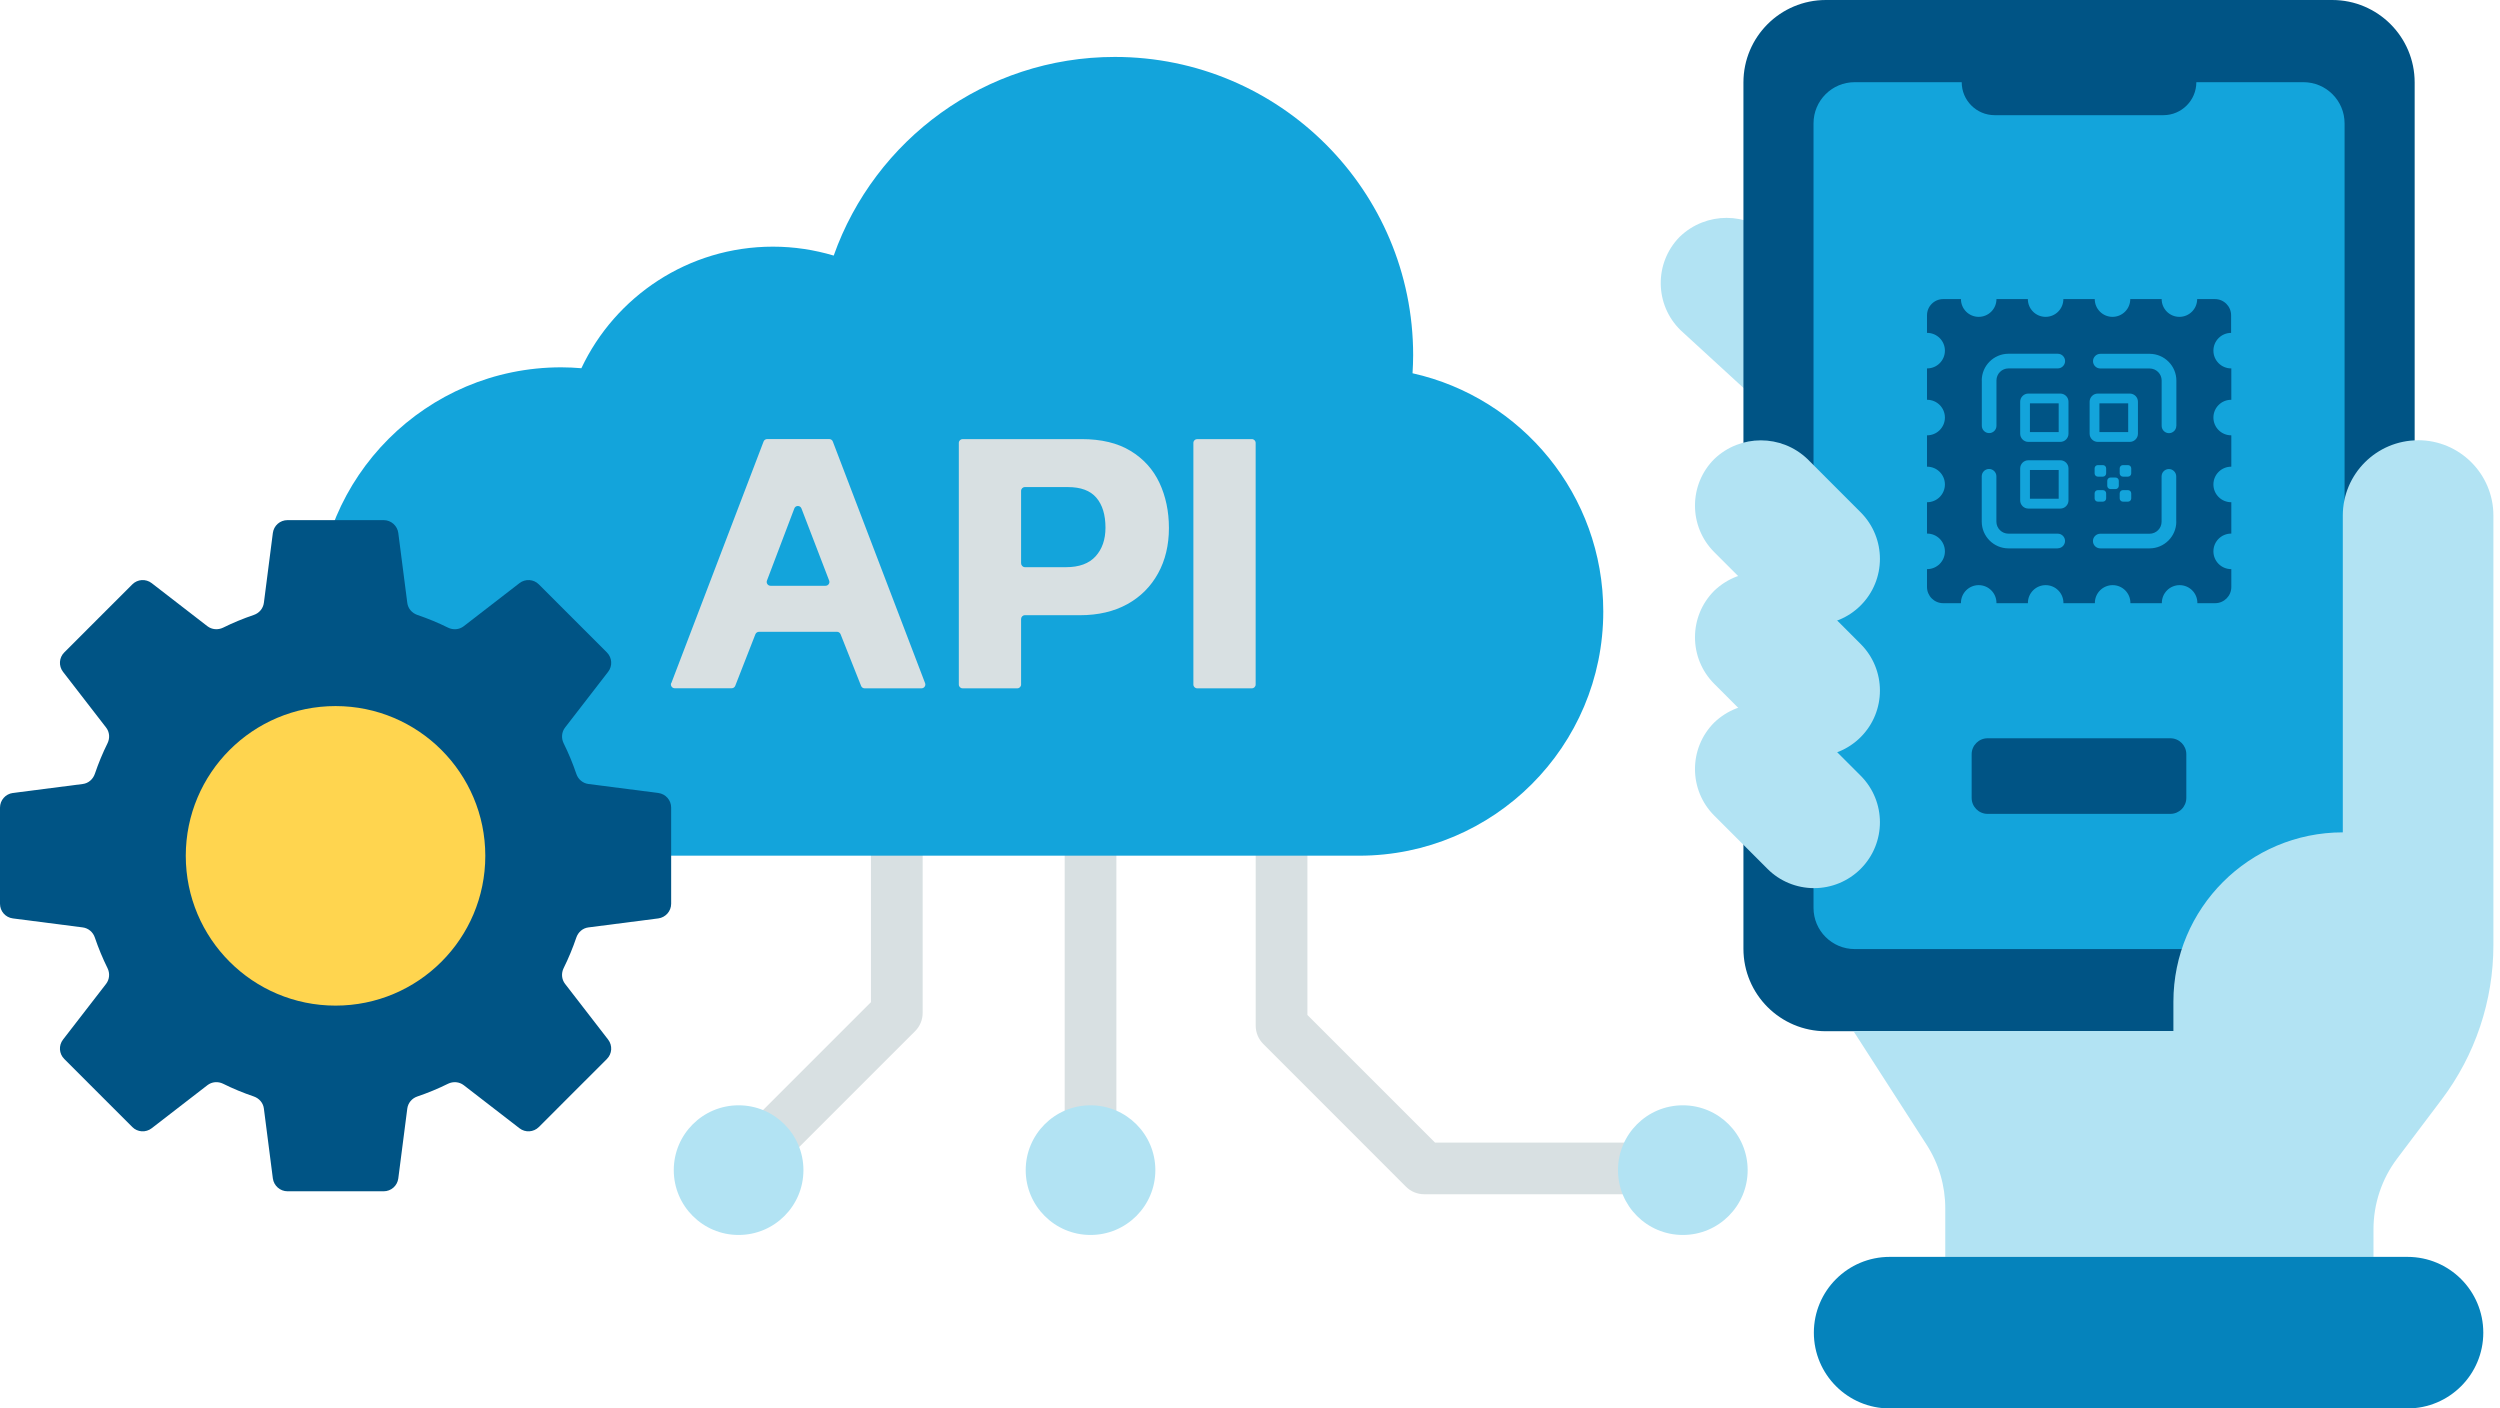
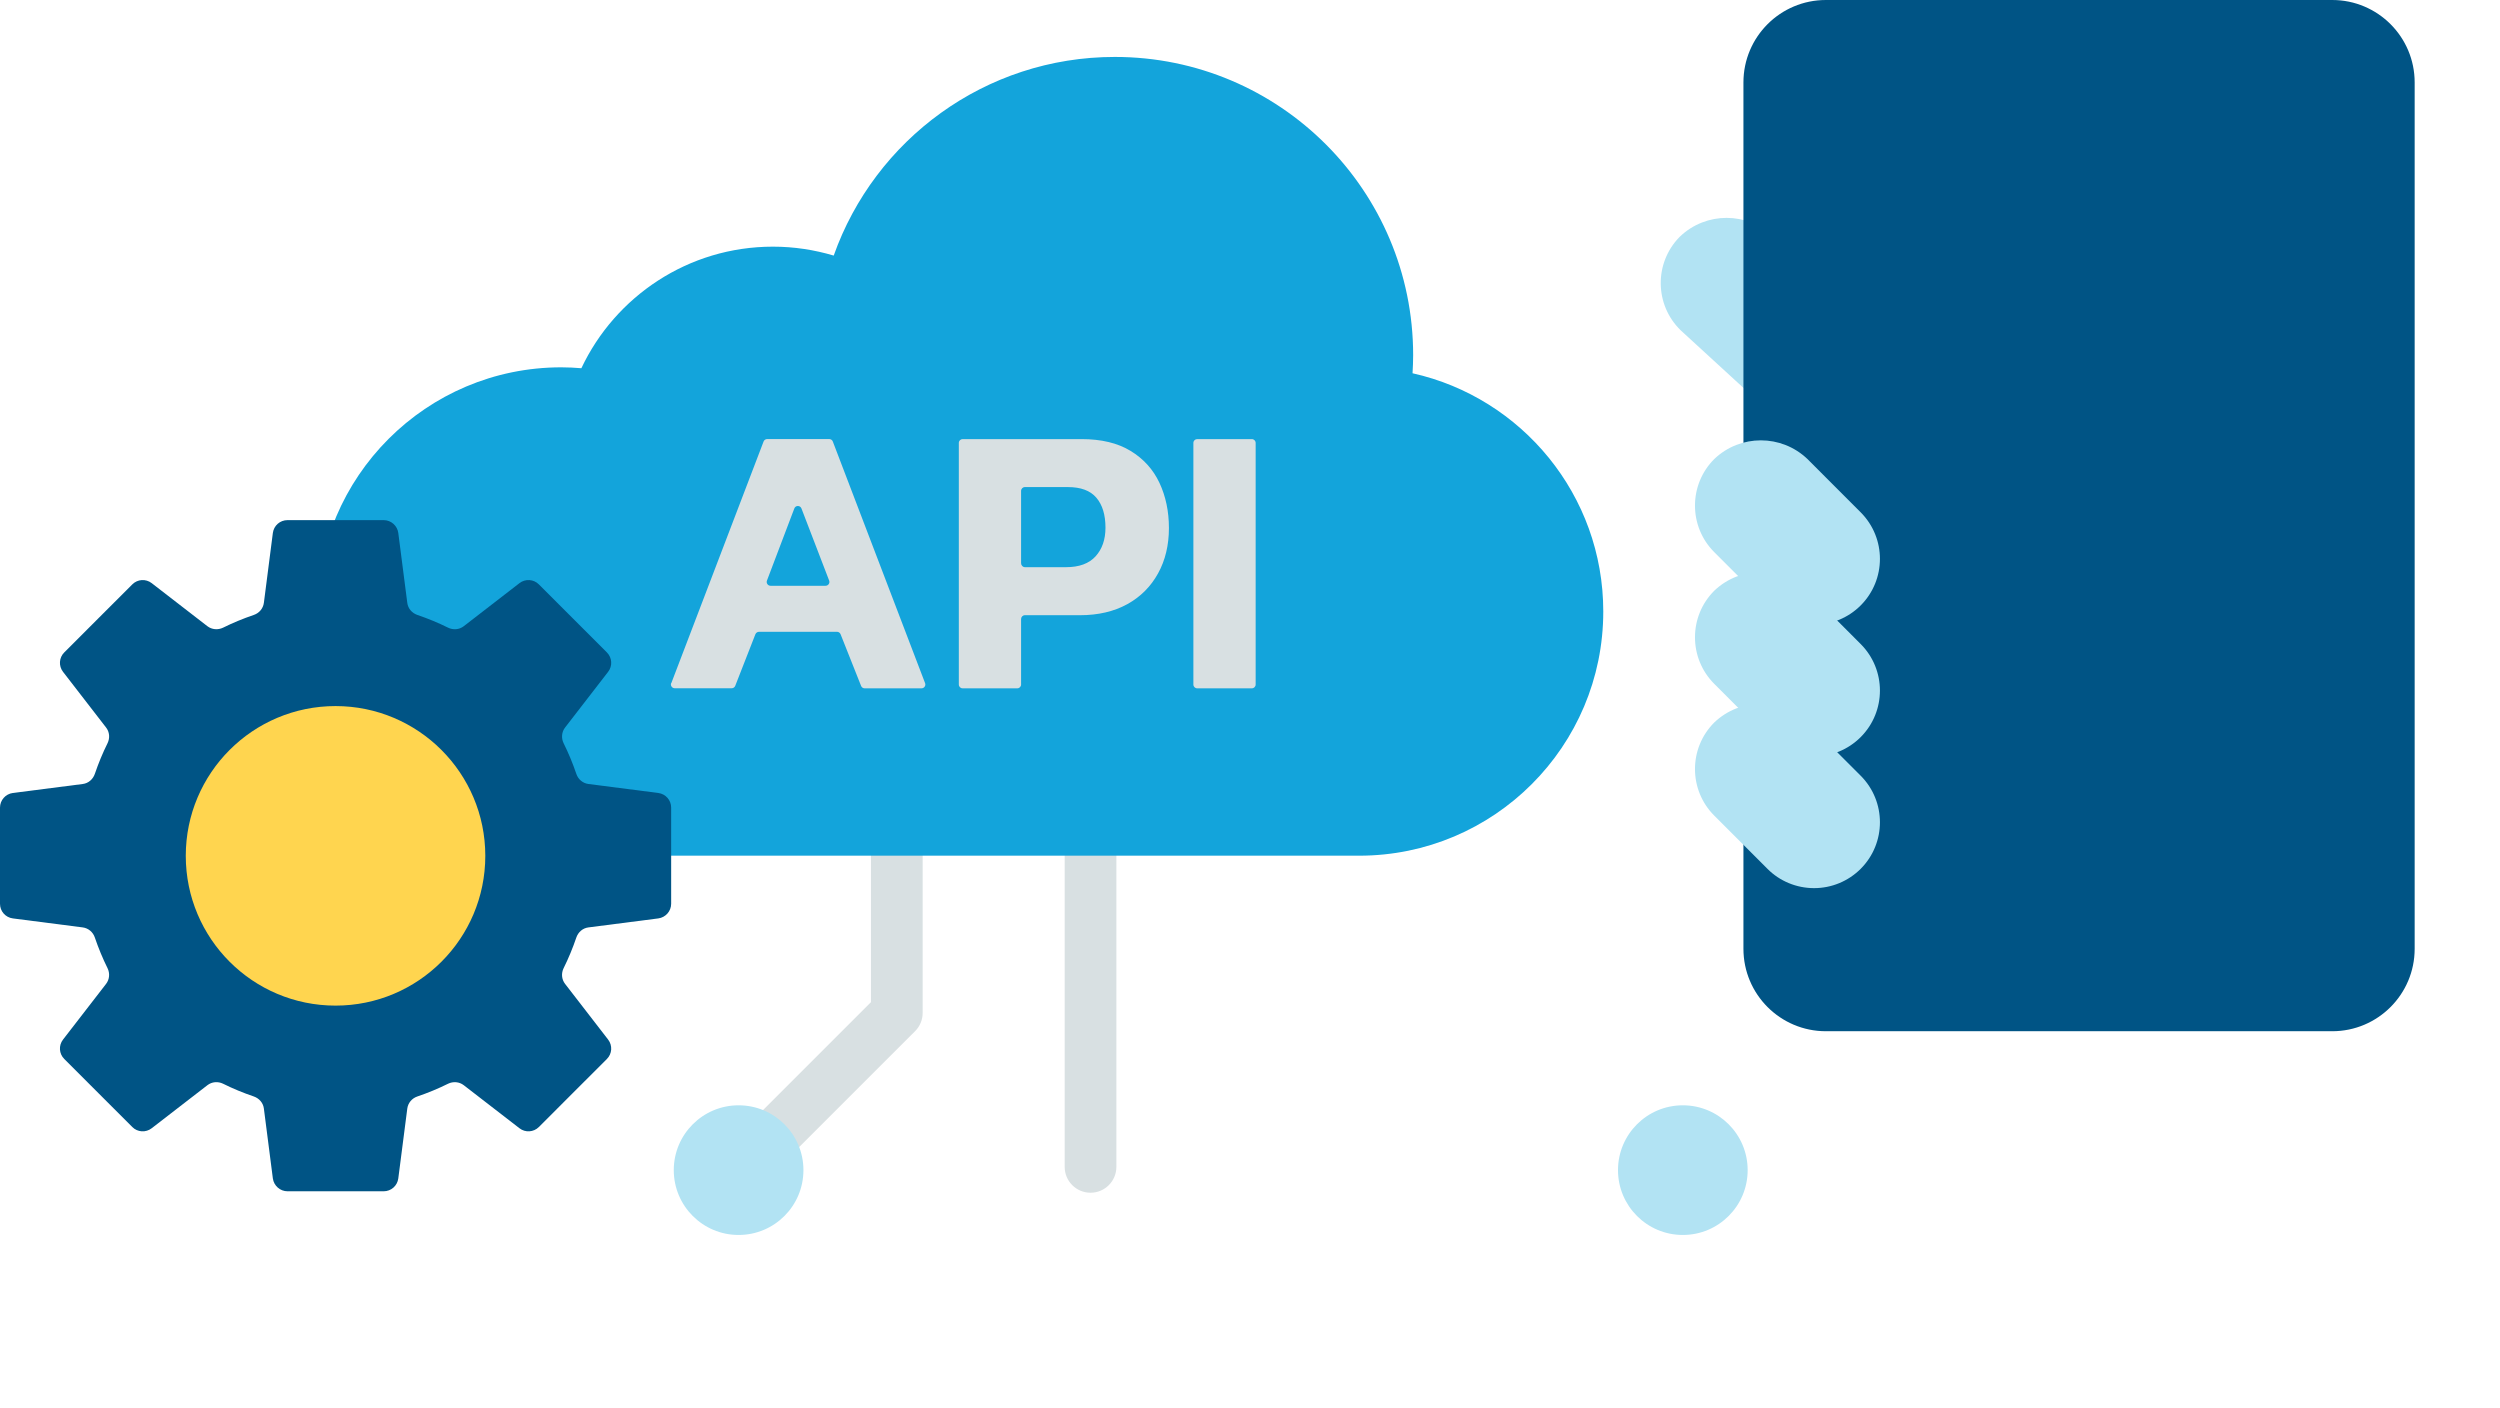
<svg xmlns="http://www.w3.org/2000/svg" width="142" height="80" viewBox="0 0 142 80" fill="none">
  <g clip-path="url(#clip0_3690_18126)">
-     <path d="M95.031 67.833H80.895C80.506 67.833 80.133 67.68 79.859 67.405L71.752 59.295C71.477 59.02 71.324 58.647 71.324 58.258V42.21C71.324 41.402 71.98 40.742 72.792 40.742C73.605 40.742 74.261 41.398 74.261 42.21V57.65L81.511 64.9H95.039C95.847 64.9 96.507 65.556 96.507 66.369C96.507 67.181 95.851 67.837 95.039 67.837L95.031 67.833Z" fill="#D8E0E2" />
    <path d="M61.942 67.747C61.133 67.747 60.474 67.091 60.474 66.279V44.456C60.474 43.648 61.129 42.988 61.942 42.988C62.754 42.988 63.41 43.644 63.41 44.456V66.279C63.41 67.088 62.754 67.747 61.942 67.747Z" fill="#D8E0E2" />
    <path d="M41.49 68.442C41.113 68.442 40.74 68.301 40.453 68.014C39.88 67.441 39.88 66.514 40.453 65.941L49.47 56.924V44.464C49.47 43.656 50.126 42.996 50.939 42.996C51.751 42.996 52.407 43.652 52.407 44.464V57.533C52.407 57.921 52.254 58.294 51.979 58.569L42.53 68.014C42.243 68.301 41.867 68.442 41.494 68.442H41.49Z" fill="#D8E0E2" />
    <path d="M41.953 70.146C43.986 70.146 45.635 68.497 45.635 66.463C45.635 64.43 43.986 62.781 41.953 62.781C39.919 62.781 38.27 64.43 38.27 66.463C38.27 68.497 39.919 70.146 41.953 70.146Z" fill="#B2E3F3" />
-     <path d="M61.942 70.146C63.976 70.146 65.624 68.497 65.624 66.463C65.624 64.43 63.976 62.781 61.942 62.781C59.908 62.781 58.26 64.43 58.26 66.463C58.26 68.497 59.908 70.146 61.942 70.146Z" fill="#B2E3F3" />
-     <path d="M95.585 70.146C97.618 70.146 99.267 68.497 99.267 66.463C99.267 64.43 97.618 62.781 95.585 62.781C93.551 62.781 91.902 64.43 91.902 66.463C91.902 68.497 93.551 70.146 95.585 70.146Z" fill="#B2E3F3" />
+     <path d="M95.585 70.146C97.618 70.146 99.267 68.497 99.267 66.463C99.267 64.43 97.618 62.781 95.585 62.781C93.551 62.781 91.902 64.43 91.902 66.463C91.902 68.497 93.551 70.146 95.585 70.146" fill="#B2E3F3" />
    <path d="M80.232 21.202C80.251 20.86 80.267 20.519 80.267 20.177C80.267 10.819 72.683 3.234 63.324 3.234C55.952 3.234 49.683 7.945 47.355 14.517C46.259 14.191 45.101 14.01 43.904 14.01C39.095 14.01 34.946 16.837 33.022 20.915C32.645 20.884 32.265 20.864 31.88 20.864C24.221 20.864 18.011 27.075 18.011 34.733C18.011 42.392 24.221 48.603 31.88 48.603H77.197C84.856 48.603 91.066 42.392 91.066 34.733C91.066 28.119 86.434 22.588 80.236 21.202H80.232Z" fill="#13A4DB" />
    <path d="M38.13 38.803L43.371 25.079C43.402 24.996 43.484 24.938 43.575 24.938H47.1C47.19 24.938 47.273 24.992 47.304 25.079L52.545 38.803C52.6 38.944 52.494 39.097 52.341 39.097H49.11C49.02 39.097 48.941 39.042 48.91 38.96L47.744 36.023C47.712 35.941 47.63 35.886 47.544 35.886H43.112C43.021 35.886 42.943 35.941 42.907 36.023L41.761 38.956C41.73 39.038 41.647 39.093 41.557 39.093H38.326C38.173 39.093 38.067 38.94 38.122 38.799L38.13 38.803ZM43.763 33.272H46.892C47.045 33.272 47.151 33.118 47.096 32.977L45.522 28.879C45.451 28.694 45.188 28.694 45.118 28.879L43.563 32.977C43.508 33.118 43.614 33.272 43.767 33.272H43.763Z" fill="#D8E0E2" />
    <path d="M54.461 38.881V25.157C54.461 25.036 54.559 24.941 54.677 24.941H61.429C62.556 24.941 63.486 25.165 64.22 25.613C64.954 26.06 65.5 26.665 65.857 27.426C66.214 28.188 66.395 29.044 66.395 29.998C66.395 30.951 66.191 31.823 65.778 32.569C65.366 33.315 64.785 33.9 64.032 34.316C63.278 34.732 62.379 34.944 61.339 34.944H58.214C58.092 34.944 57.998 35.042 57.998 35.16V38.881C57.998 39.003 57.9 39.097 57.782 39.097H54.677C54.555 39.097 54.461 38.999 54.461 38.881ZM58.002 32C58.002 32.121 58.1 32.216 58.218 32.216H60.55C61.295 32.216 61.857 32.011 62.23 31.599C62.603 31.187 62.791 30.645 62.791 29.974C62.791 29.24 62.618 28.675 62.273 28.27C61.928 27.866 61.39 27.666 60.656 27.666H58.214C58.092 27.666 57.998 27.764 57.998 27.882V32H58.002Z" fill="#D8E0E2" />
    <path d="M67.784 38.881V25.157C67.784 25.036 67.882 24.941 68 24.941H71.105C71.227 24.941 71.321 25.04 71.321 25.157V38.881C71.321 39.003 71.223 39.097 71.105 39.097H68C67.878 39.097 67.784 38.999 67.784 38.881Z" fill="#D8E0E2" />
    <path fill-rule="evenodd" clip-rule="evenodd" d="M23.707 34.929C24.307 35.133 24.888 35.373 25.45 35.651C25.74 35.792 26.082 35.769 26.341 35.569L29.505 33.123C29.839 32.864 30.314 32.895 30.608 33.194L32.539 35.125L34.471 37.057C34.769 37.355 34.8 37.826 34.541 38.16L32.096 41.324C31.899 41.579 31.872 41.924 32.013 42.215C32.292 42.776 32.532 43.357 32.736 43.958C32.838 44.264 33.101 44.488 33.423 44.531L37.391 45.041C37.812 45.096 38.122 45.45 38.122 45.873V51.334C38.122 51.754 37.807 52.111 37.391 52.166L33.423 52.677C33.101 52.716 32.842 52.944 32.736 53.25C32.532 53.85 32.292 54.431 32.013 54.993C31.872 55.283 31.896 55.625 32.096 55.884L34.541 59.048C34.8 59.382 34.769 59.856 34.471 60.151L32.539 62.082L30.608 64.014C30.31 64.312 29.839 64.344 29.505 64.084L26.341 61.639C26.086 61.443 25.74 61.415 25.45 61.556C24.888 61.835 24.307 62.075 23.707 62.279C23.401 62.381 23.177 62.644 23.134 62.966L22.623 66.934C22.568 67.354 22.215 67.665 21.791 67.665H16.331C15.911 67.665 15.553 67.35 15.498 66.934L14.988 62.966C14.949 62.644 14.721 62.385 14.415 62.279C13.814 62.075 13.233 61.835 12.672 61.556C12.381 61.415 12.04 61.439 11.781 61.639L8.617 64.084C8.283 64.344 7.808 64.312 7.514 64.014L5.582 62.082L3.651 60.151C3.352 59.853 3.321 59.382 3.58 59.048L6.026 55.884C6.222 55.629 6.25 55.283 6.108 54.993C5.83 54.431 5.59 53.85 5.386 53.25C5.284 52.944 5.021 52.72 4.699 52.677L0.73 52.166C0.31 52.111 0 51.758 0 51.334V45.873C0 45.453 0.314 45.096 0.73 45.041L4.699 44.531C5.021 44.492 5.28 44.264 5.386 43.958C5.59 43.357 5.83 42.776 6.108 42.215C6.25 41.924 6.226 41.583 6.026 41.324L3.58 38.16C3.321 37.826 3.352 37.351 3.651 37.057L5.582 35.125L7.514 33.194C7.812 32.895 8.283 32.864 8.617 33.123L11.781 35.569C12.036 35.765 12.381 35.792 12.672 35.651C13.233 35.373 13.814 35.133 14.415 34.929C14.721 34.827 14.945 34.564 14.988 34.242L15.498 30.273C15.553 29.853 15.907 29.543 16.331 29.543H21.791C22.211 29.543 22.568 29.857 22.623 30.273L23.134 34.242C23.173 34.564 23.401 34.823 23.707 34.929Z" fill="#005485" />
    <path fill-rule="evenodd" clip-rule="evenodd" d="M19.059 40.105C23.754 40.105 27.565 43.913 27.565 48.612C27.565 53.311 23.758 57.119 19.059 57.119C14.36 57.119 10.552 53.311 10.552 48.612C10.552 43.913 14.36 40.105 19.059 40.105Z" fill="#FFD54F" />
    <path d="M104.201 26.778L95.459 18.758C93.979 17.313 93.951 14.946 95.392 13.466C95.404 13.454 95.412 13.443 95.424 13.435C96.904 12.022 99.235 12.022 100.715 13.435L104.197 16.917V26.782L104.201 26.778Z" fill="#B2E3F3" />
    <path d="M132.47 0H103.711C101.124 0 99.027 2.097 99.027 4.683V53.891C99.027 56.477 101.124 58.574 103.711 58.574H132.47C135.056 58.574 137.153 56.477 137.153 53.891V4.683C137.153 2.097 135.056 0 132.47 0Z" fill="#005485" />
-     <path d="M130.833 4.668H105.347C104.055 4.668 103.008 5.715 103.008 7.008V51.567C103.008 52.859 104.055 53.907 105.347 53.907H130.833C132.125 53.907 133.172 52.859 133.172 51.567V7.008C133.172 5.715 132.125 4.668 130.833 4.668Z" fill="#13A4DB" />
    <path d="M116.933 22.91H115.3V24.543H116.933V22.91Z" fill="#005485" />
    <path d="M126.719 18.908C126.719 18.908 126.723 18.908 126.727 18.908V17.907C126.727 17.401 126.315 16.988 125.808 16.988H124.799C124.799 17.546 124.348 17.997 123.79 17.997C123.233 17.997 122.782 17.546 122.782 16.988H120.999C120.999 17.546 120.548 17.997 119.99 17.997C119.433 17.997 118.982 17.546 118.982 16.988H117.199C117.199 17.546 116.748 17.997 116.19 17.997C115.633 17.997 115.182 17.546 115.182 16.988H113.399C113.399 17.546 112.948 17.997 112.39 17.997C111.833 17.997 111.382 17.546 111.382 16.988H110.373C109.866 16.988 109.454 17.401 109.454 17.907V18.908C109.454 18.908 109.458 18.908 109.462 18.908C110.019 18.908 110.471 19.359 110.471 19.917C110.471 20.474 110.019 20.926 109.462 20.926C109.462 20.926 109.458 20.926 109.454 20.926V22.708C109.454 22.708 109.458 22.708 109.462 22.708C110.019 22.708 110.471 23.159 110.471 23.717C110.471 24.274 110.019 24.726 109.462 24.726C109.462 24.726 109.458 24.726 109.454 24.726V26.508C109.454 26.508 109.458 26.508 109.462 26.508C110.019 26.508 110.471 26.959 110.471 27.517C110.471 28.074 110.019 28.526 109.462 28.526C109.462 28.526 109.458 28.526 109.454 28.526V30.308C109.454 30.308 109.458 30.308 109.462 30.308C110.019 30.308 110.471 30.759 110.471 31.317C110.471 31.874 110.019 32.326 109.462 32.326C109.462 32.326 109.458 32.326 109.454 32.326V33.342C109.454 33.849 109.866 34.261 110.373 34.261H111.382C111.382 34.261 111.382 34.253 111.382 34.245C111.382 33.688 111.833 33.236 112.39 33.236C112.948 33.236 113.399 33.688 113.399 34.245C113.399 34.249 113.399 34.253 113.399 34.261H115.185C115.185 34.261 115.185 34.253 115.185 34.245C115.185 33.688 115.637 33.236 116.194 33.236C116.752 33.236 117.203 33.688 117.203 34.245C117.203 34.249 117.203 34.253 117.203 34.261H118.989C118.989 34.261 118.989 34.253 118.989 34.245C118.989 33.688 119.441 33.236 119.998 33.236C120.556 33.236 121.007 33.688 121.007 34.245C121.007 34.249 121.007 34.253 121.007 34.261H122.793C122.793 34.261 122.793 34.253 122.793 34.245C122.793 33.688 123.245 33.236 123.802 33.236C124.36 33.236 124.811 33.688 124.811 34.245C124.811 34.249 124.811 34.253 124.811 34.261H125.82C126.326 34.261 126.739 33.849 126.739 33.342V32.326C126.739 32.326 126.735 32.326 126.731 32.326C126.173 32.326 125.722 31.874 125.722 31.317C125.722 30.759 126.173 30.308 126.731 30.308C126.731 30.308 126.735 30.308 126.739 30.308V28.526C126.739 28.526 126.735 28.526 126.731 28.526C126.173 28.526 125.722 28.074 125.722 27.517C125.722 26.959 126.173 26.508 126.731 26.508C126.731 26.508 126.735 26.508 126.739 26.508V24.726C126.739 24.726 126.735 24.726 126.731 24.726C126.173 24.726 125.722 24.274 125.722 23.717C125.722 23.159 126.173 22.708 126.731 22.708C126.731 22.708 126.735 22.708 126.739 22.708V20.926C126.739 20.926 126.735 20.926 126.731 20.926C126.173 20.926 125.722 20.474 125.722 19.917C125.722 19.359 126.173 18.908 126.731 18.908H126.719ZM112.563 21.613C112.563 20.776 113.246 20.093 114.082 20.093H116.881C117.113 20.093 117.297 20.282 117.297 20.51C117.297 20.737 117.109 20.926 116.881 20.926H114.082C113.706 20.926 113.399 21.232 113.399 21.609V24.184C113.399 24.416 113.211 24.6 112.983 24.6C112.756 24.6 112.567 24.412 112.567 24.184V21.609L112.563 21.613ZM116.881 31.148H114.082C113.246 31.148 112.563 30.465 112.563 29.629V27.053C112.563 26.822 112.752 26.637 112.979 26.637C113.207 26.637 113.395 26.826 113.395 27.053V29.629C113.395 30.006 113.702 30.312 114.078 30.312H116.877C117.109 30.312 117.294 30.5 117.294 30.728C117.294 30.956 117.105 31.144 116.877 31.144L116.881 31.148ZM117.49 28.424C117.49 28.679 117.282 28.887 117.027 28.887H115.209C114.954 28.887 114.746 28.679 114.746 28.424V26.606C114.746 26.351 114.954 26.143 115.209 26.143H117.027C117.282 26.143 117.49 26.351 117.49 26.606V28.424ZM117.49 24.635C117.49 24.89 117.282 25.099 117.027 25.099H115.209C114.954 25.099 114.746 24.89 114.746 24.635V22.818C114.746 22.563 114.954 22.355 115.209 22.355H117.027C117.282 22.355 117.49 22.563 117.49 22.818V24.635ZM118.691 24.635V22.818C118.691 22.563 118.899 22.355 119.154 22.355H120.972C121.227 22.355 121.435 22.563 121.435 22.818V24.635C121.435 24.89 121.227 25.099 120.972 25.099H119.154C118.899 25.099 118.691 24.89 118.691 24.635ZM120.87 27.073H120.583C120.481 27.073 120.399 26.991 120.399 26.889V26.602C120.399 26.5 120.481 26.418 120.583 26.418H120.87C120.972 26.418 121.054 26.5 121.054 26.602V26.889C121.054 26.991 120.972 27.073 120.87 27.073ZM121.054 28.023V28.31C121.054 28.412 120.972 28.494 120.87 28.494H120.583C120.481 28.494 120.399 28.412 120.399 28.31V28.023C120.399 27.921 120.481 27.839 120.583 27.839H120.87C120.972 27.839 121.054 27.921 121.054 28.023ZM120.348 27.309V27.595C120.348 27.697 120.265 27.78 120.163 27.78H119.877C119.775 27.78 119.692 27.697 119.692 27.595V27.309C119.692 27.207 119.775 27.124 119.877 27.124H120.163C120.265 27.124 120.348 27.207 120.348 27.309ZM119.445 27.073H119.158C119.056 27.073 118.974 26.991 118.974 26.889V26.602C118.974 26.5 119.056 26.418 119.158 26.418H119.445C119.547 26.418 119.629 26.5 119.629 26.602V26.889C119.629 26.991 119.547 27.073 119.445 27.073ZM119.629 28.023V28.31C119.629 28.412 119.547 28.494 119.445 28.494H119.158C119.056 28.494 118.974 28.412 118.974 28.31V28.023C118.974 27.921 119.056 27.839 119.158 27.839H119.445C119.547 27.839 119.629 27.921 119.629 28.023ZM123.614 29.629C123.614 30.465 122.931 31.148 122.095 31.148H119.296C119.064 31.148 118.879 30.959 118.879 30.732C118.879 30.504 119.068 30.316 119.296 30.316H122.095C122.471 30.316 122.778 30.009 122.778 29.633V27.058C122.778 26.826 122.966 26.641 123.194 26.641C123.421 26.641 123.61 26.83 123.61 27.058V29.633L123.614 29.629ZM123.614 24.188C123.614 24.419 123.425 24.604 123.198 24.604C122.97 24.604 122.782 24.416 122.782 24.188V21.613C122.782 21.236 122.475 20.93 122.098 20.93H119.3C119.068 20.93 118.883 20.741 118.883 20.514C118.883 20.286 119.072 20.097 119.3 20.097H122.098C122.935 20.097 123.618 20.78 123.618 21.617V24.192L123.614 24.188Z" fill="#005485" />
    <path d="M120.881 22.91H119.248V24.543H120.881V22.91Z" fill="#005485" />
    <path d="M116.933 26.695H115.3V28.328H116.933V26.695Z" fill="#005485" />
    <path d="M122.88 6.542H113.297C112.265 6.542 111.425 5.702 111.425 4.669C111.425 3.637 112.265 2.797 113.297 2.797H122.88C123.912 2.797 124.752 3.637 124.752 4.669C124.752 5.702 123.912 6.542 122.88 6.542Z" fill="#005485" />
    <path d="M103.039 50.446C102.046 50.446 101.092 50.054 100.393 49.351L97.371 46.328C95.91 44.868 95.91 42.497 97.371 41.036C98.851 39.623 101.182 39.623 102.662 41.036L105.685 44.059C107.145 45.52 107.145 47.891 105.685 49.351C104.982 50.054 104.032 50.446 103.039 50.446Z" fill="#B2E3F3" />
    <path d="M103.039 42.962C102.046 42.962 101.092 42.569 100.393 41.867L97.371 38.844C95.91 37.383 95.91 35.012 97.371 33.552C98.851 32.139 101.182 32.139 102.662 33.552L105.685 36.579C107.145 38.039 107.145 40.41 105.685 41.87C104.982 42.573 104.032 42.966 103.039 42.966V42.962Z" fill="#B2E3F3" />
    <path d="M103.039 35.481C102.046 35.481 101.092 35.089 100.393 34.386L97.371 31.363C95.91 29.903 95.91 27.532 97.371 26.072C98.851 24.658 101.182 24.658 102.662 26.072L105.685 29.098C107.145 30.559 107.145 32.93 105.685 34.39C104.982 35.093 104.032 35.485 103.039 35.485V35.481Z" fill="#B2E3F3" />
-     <path d="M137.35 25.008C134.986 25.008 133.071 26.924 133.071 29.287V47.278C127.755 47.278 123.449 51.588 123.449 56.9V58.56H105.273L109.427 65.014C110.122 66.089 110.491 67.346 110.491 68.625V71.389H134.814V69.826C134.814 68.374 135.285 66.961 136.16 65.803L138.688 62.45C140.596 59.922 141.625 56.844 141.625 53.681V29.283C141.625 26.92 139.709 25.004 137.346 25.004L137.35 25.008Z" fill="#B2E3F3" />
    <path d="M123.276 41.934H112.897C112.396 41.934 111.99 42.34 111.99 42.84V45.321C111.99 45.822 112.396 46.228 112.897 46.228H123.276C123.777 46.228 124.183 45.822 124.183 45.321V42.84C124.183 42.34 123.777 41.934 123.276 41.934Z" fill="#005485" />
-     <path d="M136.744 71.391H107.334C104.955 71.391 103.027 73.318 103.027 75.695C103.027 78.072 104.955 79.999 107.334 79.999H136.744C139.123 79.999 141.051 78.072 141.051 75.695C141.051 73.318 139.123 71.391 136.744 71.391Z" fill="#0583BC" />
  </g>
  <defs>
    <clipPath id="clip0_3690_18126">
      <rect width="141.628" height="80" fill="white" />
    </clipPath>
  </defs>
</svg>